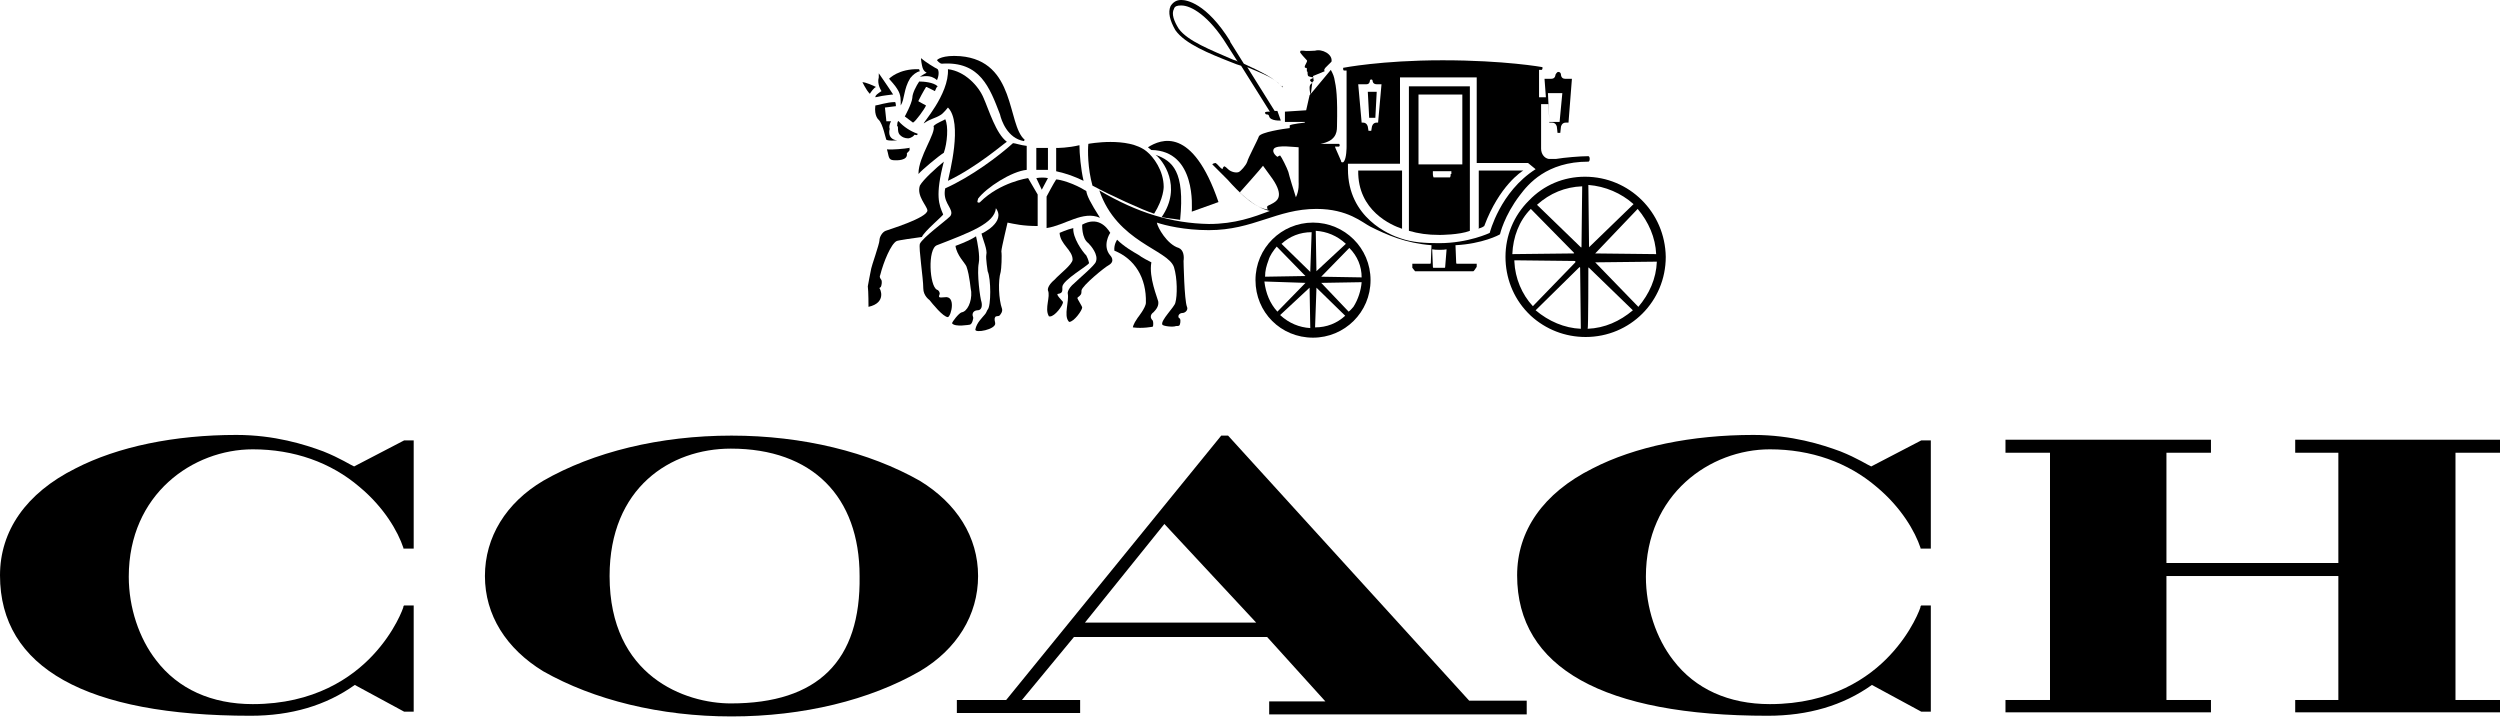
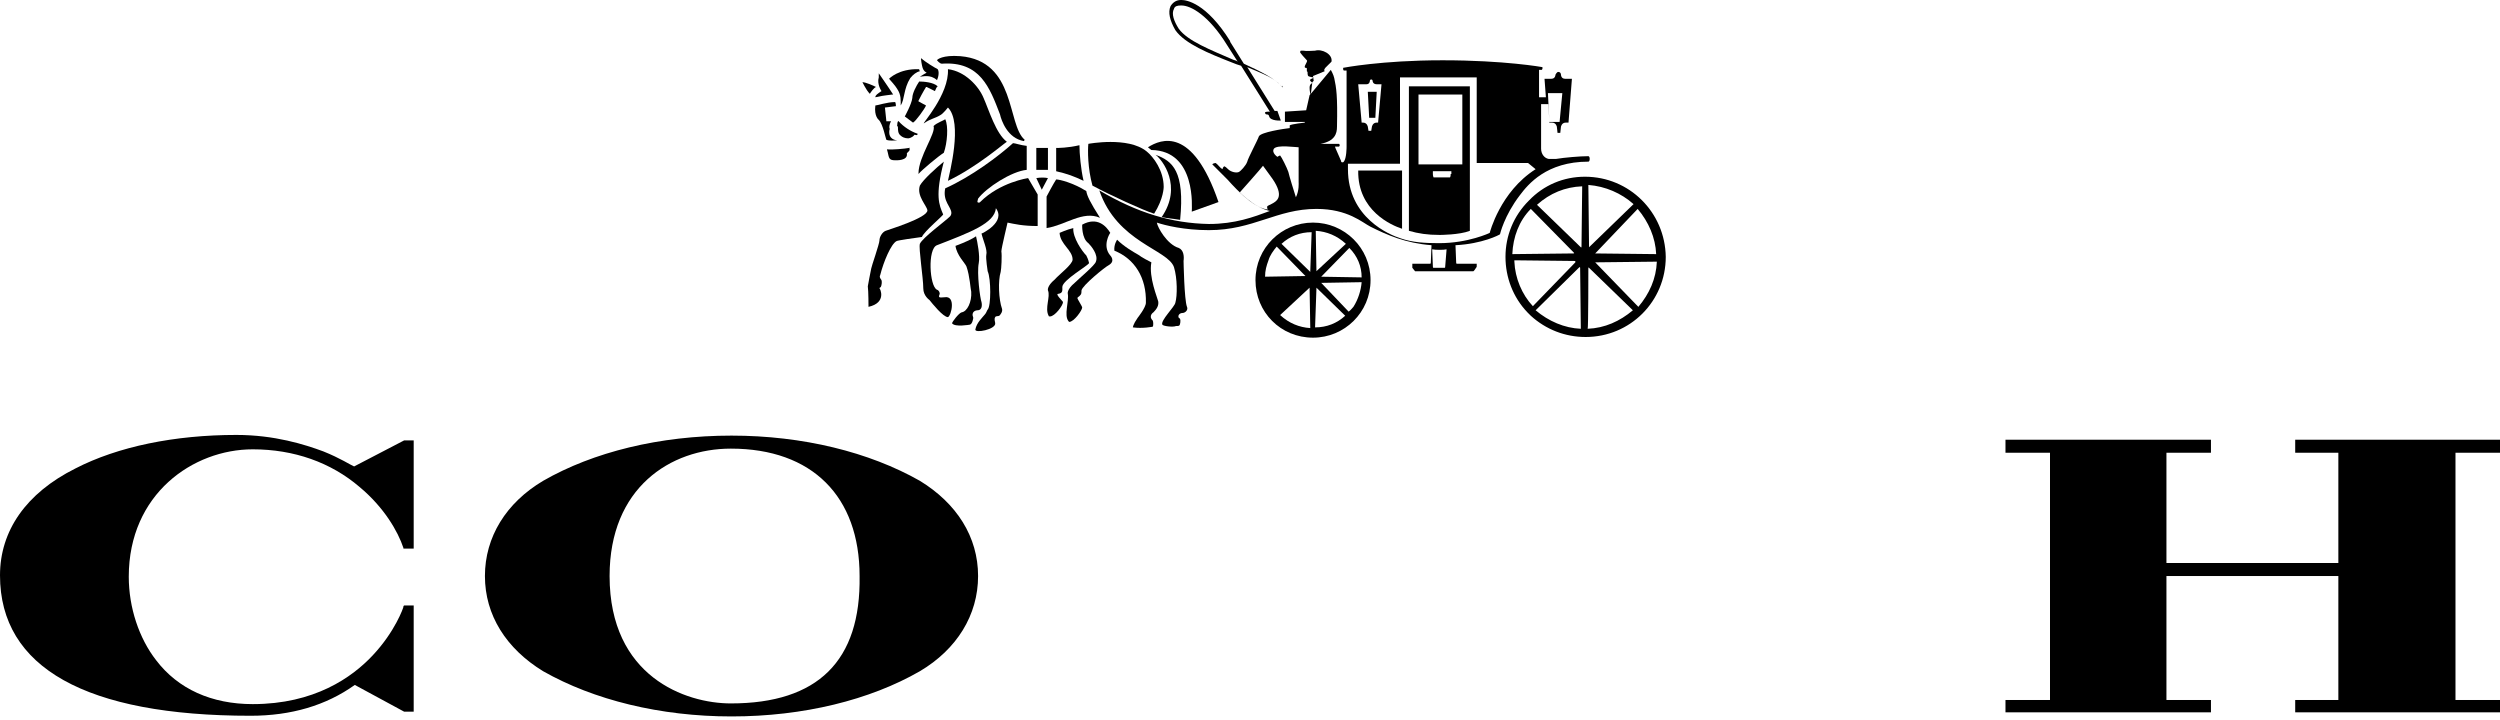
<svg xmlns="http://www.w3.org/2000/svg" width="347" height="100" viewBox="0 0 347 100" fill="none">
  <path d="M127.677 66.737C120.642 62.745 111.42 60.463 101.533 60.463C91.551 60.463 82.329 62.745 75.389 66.737C70.256 69.78 67.308 74.533 67.308 79.952C67.308 85.371 70.256 90.029 75.389 93.166C82.424 97.159 91.646 99.441 101.533 99.441C111.515 99.441 120.737 97.159 127.677 93.166C132.811 90.124 135.758 85.371 135.758 79.952C135.758 74.533 132.811 69.875 127.677 66.737ZM101.438 97.635C95.163 97.635 84.611 93.927 84.611 79.952C84.611 67.688 93.072 62.269 101.438 62.269C112.751 62.269 119.311 68.924 119.311 79.952C119.501 91.74 113.512 97.635 101.438 97.635Z" fill="black" />
  <path d="M347 62.84V61.033H318.575V62.84H324.564V78.145H300.702V62.84H306.881V61.318V61.033H278.361V62.84H284.54V97.159H278.361V98.871H306.881V97.159H300.702V79.952H324.564V97.159H318.575V98.871H346.81H347V97.159H340.821V62.84H347Z" fill="black" />
-   <path d="M170.458 60.463H169.507L139.656 97.159H132.811V98.966H149.923V97.159H141.842L149.067 88.413H175.877L183.958 97.35H176.162V99.156H211.908V97.254H203.922L170.458 60.463ZM150.589 86.417L161.616 72.727L174.356 86.417H150.589Z" fill="black" />
  <path d="M49.15 64.742C48.675 64.552 47.249 63.602 44.872 62.651C42.306 61.7 38.123 60.369 32.799 60.369C24.242 60.369 16.352 61.985 10.457 65.028C3.613 68.45 0 73.679 0 79.858C0 92.692 11.979 99.347 34.795 99.347C40.404 99.347 45.253 97.921 49.245 95.069L56.09 98.777H57.421V84.041H56.09L55.995 84.136V84.231C55.995 84.326 54.855 87.654 51.717 90.981C48.865 94.023 43.636 97.731 35.08 97.731C29.376 97.731 24.718 95.639 21.676 91.647C19.299 88.605 17.873 84.326 17.873 80.048C17.873 68.545 26.809 62.366 35.08 62.366C40.784 62.366 45.918 64.172 49.911 67.594C53.333 70.446 55.235 73.774 55.995 76.055V76.15H57.421V61.13H56.09L49.15 64.742Z" fill="black" />
-   <path d="M259.727 64.742C259.252 64.552 257.826 63.602 255.449 62.651C252.882 61.7 248.699 60.369 243.375 60.369C234.819 60.369 226.928 61.985 221.034 65.028C214.189 68.45 210.577 73.679 210.577 79.858C210.577 92.692 222.555 99.347 245.372 99.347C250.981 99.347 255.829 97.921 259.822 95.069L266.667 98.777H267.998V84.041H266.667L266.572 84.136V84.231C266.572 84.326 265.431 87.654 262.294 90.981C259.442 94.023 254.213 97.731 245.657 97.731C239.953 97.731 235.295 95.639 232.252 91.647C229.876 88.605 228.45 84.326 228.45 80.048C228.45 68.545 237.386 62.366 245.657 62.366C251.361 62.366 256.495 64.172 260.488 67.594C263.91 70.446 265.812 73.774 266.572 76.055V76.15H267.998V61.13H266.667L259.727 64.742Z" fill="black" />
  <path d="M194.605 31.753V23.672H188.521C188.426 29.281 193.179 31.277 194.605 31.753Z" fill="black" />
-   <path d="M205.158 31.753C205.348 31.658 205.633 31.658 206.013 31.372C208.105 25.763 211.242 23.767 211.432 23.672C209.531 23.672 206.679 23.672 205.253 23.672V31.753H205.158Z" fill="black" />
  <path d="M144.599 26.334L145.455 24.718C144.979 24.623 144.409 24.623 143.839 24.718L144.599 26.334Z" fill="black" />
  <path d="M150.398 25.098C150.018 23.482 149.828 21.295 149.828 20.154C148.212 20.535 146.881 20.535 146.596 20.535V23.767C148.212 24.147 148.972 24.432 150.398 25.098Z" fill="black" />
  <path d="M145.455 23.577V20.535C145.265 20.535 144.029 20.535 143.839 20.535V23.577C143.839 23.577 144.219 23.577 144.694 23.577C145.075 23.577 145.455 23.577 145.455 23.577Z" fill="black" />
  <path d="M160.19 29.662C161.521 27.57 161.521 25.954 161.521 25.954C161.521 23.672 160.095 21.771 159.145 21.01C156.578 18.919 151.064 19.965 151.064 19.965C150.969 20.82 150.969 23.387 151.634 25.764C154.106 27.095 158.669 29.186 160.19 29.662Z" fill="black" />
  <path d="M154.106 32.323C153.536 31.372 152.3 30.041 150.208 31.182C150.208 31.182 150.113 33.083 151.064 33.749C151.444 34.129 152.49 35.365 152.11 36.316C152.014 36.791 149.733 38.692 149.162 39.263C148.022 40.213 148.212 40.784 148.212 40.784C148.402 41.83 147.641 43.731 148.307 44.587C148.402 44.682 148.402 44.682 148.402 44.682C149.067 44.682 150.208 43.066 150.208 42.685C150.208 42.495 149.543 41.544 149.543 41.354C149.638 41.164 149.733 41.259 150.018 40.879C150.113 40.784 150.113 40.404 150.113 40.309C150.208 39.643 153.345 37.076 153.916 36.791C154.867 36.221 154.106 35.46 154.106 35.46C152.965 34.129 154.011 32.418 154.106 32.323Z" fill="black" />
  <path d="M142.698 24.718C142.698 24.718 138.8 25.288 136.043 28.045C135.853 28.235 135.663 28.045 135.663 28.045C135.663 28.045 135.663 27.855 135.758 27.57C136.899 26.049 140.416 23.767 142.508 23.577V20.249C141.652 20.154 140.891 19.869 140.606 19.869C138.61 21.675 134.807 24.527 131.195 26.144C130.814 27.95 132.05 28.71 132.05 29.566C132.05 29.756 131.955 29.946 131.86 30.041C131.195 30.707 128.057 32.989 127.677 33.844C127.487 34.415 128.152 38.598 128.152 40.024C128.152 41.069 129.008 41.64 129.008 41.64C129.388 42.115 130.909 44.017 131.575 44.017C132.05 43.826 132.716 40.974 131.099 41.26C130.244 41.355 130.244 41.26 130.434 40.784C130.434 40.594 130.339 40.309 130.054 40.214C129.008 39.738 128.723 34.51 130.054 34.034C134.712 32.228 138.039 30.992 138.23 28.901C139.656 30.802 136.328 32.418 136.233 32.418C136.423 33.274 137.089 34.7 136.899 35.365C136.804 35.841 137.089 37.647 137.089 37.647C137.564 38.693 137.564 42.495 137.089 42.971C136.994 43.066 136.899 43.446 136.708 43.636C136.328 44.112 135.568 44.777 135.378 45.728C135.282 46.298 138.23 45.728 138.135 44.872C138.135 44.682 137.944 44.302 138.135 44.017C138.23 43.826 138.515 43.922 138.705 43.826C138.895 43.636 139.18 43.256 139.085 42.876C138.61 41.545 138.515 38.978 138.895 37.742C138.99 37.362 139.085 35.46 138.99 34.89C138.99 34.415 139.846 30.992 139.846 30.897C140.796 31.087 141.937 31.372 144.029 31.372C144.029 30.327 144.029 29.946 144.029 26.999L142.698 24.718Z" fill="black" />
  <path d="M152.68 30.23C151.349 28.139 150.874 27.188 150.779 26.522C148.972 25.382 147.071 24.906 146.596 24.906C146.215 25.477 145.265 27.283 145.265 27.283C145.265 30.23 145.265 30.61 145.265 31.656C147.831 31.276 150.303 29.184 152.68 30.23Z" fill="black" />
  <path d="M161.236 30.136C162.187 30.326 162.662 30.326 163.803 30.516C164.469 23.766 162.757 22.34 160.381 21.484C161.331 22.15 164.183 25.858 161.236 30.136Z" fill="black" />
  <path d="M123.494 17.874C123.399 17.779 123.399 17.303 123.684 16.828C123.589 16.828 123.019 16.828 123.019 16.828C123.019 16.828 123.019 16.828 123.019 16.733L122.828 14.927L124.35 14.736C124.35 14.736 124.35 14.356 124.255 14.166C123.114 14.166 121.783 14.641 121.498 14.641C121.307 16.163 121.973 16.638 121.973 16.638C122.543 17.208 122.924 19.205 123.019 19.395C123.399 19.585 124.159 19.49 124.54 19.49C123.019 19.3 123.494 17.874 123.494 17.874Z" fill="black" />
  <path d="M131.194 16.543C131.004 16.733 130.054 17.018 129.578 17.494C129.959 18.444 127.487 21.772 127.487 24.053C127.487 24.148 127.487 24.053 127.487 24.148C127.962 23.578 130.244 21.677 131.004 21.201C131.48 19.87 131.67 17.494 131.194 16.543Z" fill="black" />
  <path d="M123.114 20.726C123.114 20.726 123.114 20.821 123.209 21.106C123.399 21.962 123.399 22.247 124.255 22.247C124.35 22.247 126.061 22.342 125.871 21.296C125.871 21.201 126.346 20.916 126.251 20.726C126.251 20.346 126.156 20.536 126.156 20.536C125.681 20.631 123.779 20.821 123.114 20.726Z" fill="black" />
  <path d="M122.353 12.644C121.783 13.024 121.498 13.214 121.498 13.499C121.593 13.499 121.973 13.404 122.448 13.309C122.638 13.309 122.924 13.214 123.114 13.214C123.304 13.214 123.684 13.119 123.969 13.119C123.304 12.073 121.973 10.172 121.973 10.172C121.973 10.172 121.973 10.267 121.973 10.742C121.688 11.693 122.353 12.644 122.353 12.644Z" fill="black" />
  <path d="M130.909 29.756C130.339 28.425 129.769 27.189 131.004 22.436C129.959 23.291 128.152 24.907 127.677 25.763C127.202 27.189 128.628 28.52 128.723 29.185C128.818 30.231 123.114 31.942 122.924 32.038C122.448 32.228 122.068 32.893 122.068 33.368C122.068 33.844 120.927 37.076 120.927 37.266C120.832 37.647 120.452 39.738 120.452 39.738C120.547 40.404 120.547 42.59 120.547 42.59C123.114 42.02 122.163 40.023 122.068 40.023C122.068 39.928 122.163 39.928 122.258 39.833C122.353 39.643 122.448 39.168 122.353 38.882C121.973 38.407 122.163 38.217 122.163 38.217C122.638 36.316 123.684 33.844 124.445 33.464C124.54 33.368 127.202 32.988 127.962 32.893C128.247 32.133 131.004 29.851 130.909 29.756Z" fill="black" />
  <path d="M150.779 35.461C150.208 34.891 148.877 32.989 148.972 31.658C148.117 31.848 147.071 32.324 147.071 32.324C147.166 33.94 148.877 34.7 148.877 36.031C148.877 36.697 146.976 38.123 146.406 38.788C145.265 39.739 145.455 40.309 145.455 40.309C145.835 41.165 144.979 42.781 145.55 43.827C145.55 43.922 145.645 43.922 145.74 43.922C146.406 43.922 147.546 42.401 147.546 41.926C147.546 41.831 146.406 40.785 146.881 40.785C147.546 40.69 147.451 40.309 147.451 39.834C147.451 38.883 151.159 36.792 151.159 36.507C151.064 36.031 150.874 35.651 150.779 35.461Z" fill="black" />
  <path d="M132.621 34.13C132.811 35.461 133.951 36.507 134.142 36.982C134.617 38.313 134.712 40.214 134.807 40.499C134.902 41.925 134.237 43.256 133.476 43.351C133.096 43.447 132.145 44.682 132.145 44.873C132.525 45.443 134.617 45.063 134.617 45.063C134.997 44.968 135.092 44.112 135.092 44.112C134.712 43.161 135.568 43.066 135.663 43.066C136.518 43.066 136.233 41.925 136.233 41.925C136.043 41.45 135.568 37.932 135.853 36.507C136.043 35.556 135.663 33.559 135.473 32.799C134.902 33.179 134.142 33.559 132.621 34.13Z" fill="black" />
  <path d="M159.335 20.441C159.43 20.536 159.81 20.821 159.81 20.821C166.085 20.916 165.419 28.902 165.419 29.377L169.127 28.046C165.514 17.494 161.141 19.3 159.335 20.441Z" fill="black" />
  <path d="M160.761 41.83C160.666 41.354 159.43 38.502 159.81 36.411C159.62 36.316 158.479 35.745 158.004 35.365C157.338 34.985 156.007 34.224 155.057 33.273C155.057 33.273 154.581 33.939 154.676 34.794C157.529 35.935 159.145 38.597 159.05 42.02C159.05 42.685 157.909 44.111 157.909 44.111C157.243 45.062 157.243 45.442 157.243 45.442C158.574 45.632 160 45.347 160 45.347C160.095 45.252 160.095 44.682 160 44.492C159.335 43.826 160.095 43.351 160.095 43.351C160.571 42.875 160.856 42.4 160.761 41.83Z" fill="black" />
  <path d="M130.054 11.122C130.434 10.267 130.244 9.696 130.149 9.601C129.768 9.411 128.342 8.555 127.867 8.08C127.772 8.08 127.962 9.126 128.057 9.411C128.247 9.981 128.628 10.076 128.628 10.076C128.628 10.076 127.962 10.457 127.677 10.647C128.057 10.647 129.103 10.267 130.054 11.122Z" fill="black" />
  <path d="M126.726 17.019C127.107 16.828 128.342 15.117 128.533 14.642L127.487 14.071C127.487 14.071 127.487 14.071 127.487 13.976C128.057 12.836 128.533 12.075 128.533 12.075C128.533 12.075 128.533 12.075 128.628 12.075L129.768 12.645C129.959 12.17 129.959 12.17 130.149 11.98C129.578 11.409 128.152 11.315 127.582 11.315C127.202 11.885 126.631 12.931 126.631 13.596C126.536 14.452 125.585 16.163 125.585 16.163L126.726 17.019Z" fill="black" />
  <path d="M124.73 16.827C124.635 16.732 124.54 17.017 124.54 17.303C124.445 17.493 124.635 17.493 124.635 17.683C124.635 18.063 124.635 18.538 125.015 18.824C125.205 19.014 125.585 19.204 126.061 19.204C126.156 19.204 126.631 19.109 126.916 18.729C127.011 18.634 127.107 18.824 127.297 18.729C127.392 18.634 127.392 18.538 127.297 18.538C126.441 18.253 125.395 17.588 124.73 16.827Z" fill="black" />
  <path d="M138.8 15.877C138.99 16.732 139.846 19.204 142.127 19.584L142.222 19.394C139.751 17.302 141.082 8.461 133.286 7.796C130.814 7.606 130.054 8.271 130.054 8.366C130.054 8.366 130.434 8.841 130.719 8.841C136.043 8.461 137.374 12.169 138.8 15.877Z" fill="black" />
  <path d="M136.518 13.594C135.853 11.978 133.952 9.887 131.575 9.602C131.765 13.119 127.867 17.302 128.247 17.112C129.198 16.447 129.768 16.447 130.529 15.971C130.909 15.781 131.575 14.925 131.575 14.925C133.666 17.017 131.765 24.147 131.575 25.098C135.568 23.196 139.275 19.964 139.751 19.679C138.23 18.538 137.279 15.306 136.518 13.594Z" fill="black" />
  <path d="M120.737 13.024C120.832 12.834 121.307 12.168 121.593 12.073C121.212 11.883 120.167 11.408 119.691 11.408C119.691 11.313 120.167 12.454 120.737 13.024Z" fill="black" />
  <path d="M204.017 11.979H195.556V32.038C196.887 32.418 198.123 32.608 199.834 32.608C199.834 32.608 202.591 32.608 204.017 32.038C204.017 27.285 204.017 11.979 204.017 11.979ZM201.355 24.147C201.355 24.528 201.26 24.623 201.26 24.623H200.119H198.978C198.978 24.623 198.883 24.433 198.883 24.147C198.883 24.052 198.883 23.767 198.883 23.767H201.45V24.147H201.355ZM202.876 22.816C202.876 22.816 201.735 22.816 199.834 22.816C198.028 22.816 196.887 22.816 196.887 22.816V13.119H202.971V22.816H202.876Z" fill="black" />
  <path d="M190.898 16.353L191.088 12.74H189.852L190.042 16.353H190.898Z" fill="black" />
  <path d="M181.771 13.216L181.296 15.307L178.348 15.497V16.923H181.105V17.018C181.105 17.018 179.299 17.209 179.014 17.399C179.014 17.399 179.014 17.589 179.014 17.779C178.158 17.874 175.021 18.349 174.736 18.92C174.546 19.49 173.215 21.962 173.12 22.437C172.93 23.008 172.169 23.768 171.979 23.863C171.599 24.053 170.838 23.863 170.458 23.483C170.363 23.388 169.982 23.008 169.887 23.103C169.792 23.198 169.697 23.293 169.697 23.483C169.317 23.293 169.127 22.913 168.747 22.628C168.747 22.628 168.556 22.628 168.366 22.723C168.176 22.818 168.366 22.913 168.366 22.913C168.937 23.483 169.697 24.244 170.363 24.909C171.979 26.715 174.07 28.807 176.257 29.282C173.975 30.138 171.408 31.089 167.796 31.089C162.662 30.994 157.909 29.567 152.585 26.43C155.057 33.655 162.092 34.606 162.947 37.078C163.423 38.599 163.423 41.071 163.138 42.021C163.042 42.592 161.046 44.493 161.331 45.064C161.426 45.254 162.757 45.444 163.233 45.254C163.423 45.254 163.613 45.254 163.708 45.159C163.803 45.064 163.898 44.493 163.803 44.303C163.803 44.208 163.613 44.113 163.613 44.113C163.423 43.733 163.803 43.447 164.088 43.447C164.564 43.447 164.944 42.972 164.754 42.592C164.373 41.641 164.278 36.222 164.278 36.222C164.373 35.557 164.278 34.701 163.613 34.416C161.997 33.941 160.666 31.564 160.571 30.898C161.711 31.279 164.373 31.944 167.796 31.944C173.975 31.944 177.208 28.997 182.722 28.997C187.095 28.997 189.091 30.898 190.232 31.469C192.514 32.61 195.081 33.751 198.693 34.036L198.598 36.412C198.598 36.508 198.598 36.602 198.503 36.602H196.031C196.031 36.602 196.031 36.698 196.031 36.983C196.031 37.078 196.031 37.173 196.031 37.173L196.411 37.648C197.362 37.648 203.637 37.648 204.492 37.648C204.587 37.648 204.873 37.173 204.873 37.173C204.873 37.173 204.968 37.078 204.968 36.983C204.968 36.793 204.968 36.602 204.968 36.602H202.211C202.116 36.602 202.116 36.508 202.116 36.412L202.021 34.036C205.728 33.846 208.105 32.61 208.2 32.515C208.2 32.515 208.77 29.948 210.957 27.096C212.098 25.575 214.665 22.437 220.464 22.437C220.464 22.437 220.654 22.437 220.654 22.057C220.654 21.677 220.464 21.677 220.464 21.677C219.323 21.677 217.136 21.867 215.996 22.057C215.52 22.057 215.14 22.057 214.95 22.057C214.379 21.962 213.904 21.392 213.904 20.631C213.904 20.536 213.904 16.163 213.904 14.452H214.95L215.045 17.018H215.425C215.996 17.018 216.091 17.589 216.091 17.589L216.186 18.445H216.566L216.661 17.589C216.661 17.589 216.756 17.018 217.327 17.018H217.707L218.182 10.934H217.231C216.661 10.934 216.661 10.364 216.661 10.364C216.661 10.364 216.661 9.983 216.281 9.983C216.091 9.983 215.901 10.364 215.901 10.364C215.901 10.364 215.901 10.934 215.33 10.934H214.379L214.57 13.501H213.619C213.619 13.311 213.619 9.698 213.619 9.698H213.999C213.999 9.698 214.094 9.603 214.094 9.508C214.094 9.413 214.094 9.318 214.094 9.318C214.094 9.318 208.865 8.367 200.214 8.367C191.753 8.367 186.429 9.413 186.429 9.413C186.429 9.413 186.429 9.508 186.429 9.603C186.429 9.698 186.524 9.793 186.524 9.793H186.905V20.346C186.905 20.441 186.905 21.962 186.524 22.437C186.429 22.532 186.429 22.532 186.334 22.532C186.144 22.532 186.144 22.437 186.144 22.342C185.954 21.867 185.288 20.441 185.288 20.346H185.859C185.859 20.346 185.954 20.251 185.954 20.156C185.954 20.061 185.859 19.966 185.859 19.966H183.292C185.288 19.585 185.574 18.54 185.574 17.589C185.669 13.311 185.479 12.17 185.193 10.839C185.098 10.364 184.718 9.698 184.718 9.698L182.341 12.55L181.771 13.216ZM216.851 12.931L216.471 16.923H215.045L214.855 12.931H216.851ZM176.447 28.332C176.352 28.427 175.877 28.522 175.877 28.712C175.877 28.902 175.877 28.902 175.972 29.092C174.641 28.902 173.405 27.951 172.074 26.715C172.169 26.62 175.116 23.293 175.306 23.008C175.687 23.578 176.732 24.909 176.922 25.289C178.158 27.381 177.208 27.951 176.447 28.332ZM179.87 27.381C179.679 26.811 178.919 24.339 178.824 23.863C178.634 23.293 177.873 21.772 177.683 21.582C177.588 21.582 177.303 21.772 177.303 21.772C177.303 21.772 176.447 21.201 176.827 20.631C177.303 20.061 179.775 20.441 180.25 20.441V25.289C180.25 25.384 180.345 26.43 179.87 27.381ZM189.662 11.695C190.137 11.695 190.137 11.219 190.137 11.219C190.137 11.219 190.137 11.029 190.327 11.029C190.517 11.029 190.517 11.219 190.517 11.219C190.517 11.219 190.517 11.695 191.088 11.695H191.753L191.278 17.018H191.088C190.517 17.018 190.422 17.589 190.422 17.589L190.327 18.159H189.947L189.852 17.589C189.852 17.589 189.757 17.018 189.186 17.018H188.996L188.521 11.695H189.662ZM200.595 36.983C200.595 37.078 200.595 37.173 200.499 37.173H198.978C198.883 37.173 198.883 37.078 198.883 36.983L198.788 34.606C199.264 34.701 200.404 34.701 200.785 34.606L200.595 36.983ZM206.774 32.325C206.774 32.325 203.827 33.751 199.739 33.751C197.838 33.751 196.031 33.655 194.415 33.085C192.894 32.61 187.095 30.233 187.095 23.483V22.723H194.32V10.744H204.968V22.628H212.098L213.144 23.483C208.2 26.62 206.774 32.325 206.774 32.325Z" fill="black" />
  <path d="M177.968 12.074C177.018 10.933 175.116 9.982 172.644 8.841L170.743 5.799C170.743 5.799 170.743 5.799 170.743 5.704C167.416 0.38 164.659 0 163.993 0H163.898C163.233 0 162.757 0.38 162.472 0.856C162.092 1.711 162.377 2.852 163.138 4.183C164.468 6.084 167.796 7.415 170.933 8.651C171.408 8.841 171.884 9.032 172.264 9.127L176.257 15.496H176.162C175.972 15.496 175.496 15.496 175.591 15.686C175.687 16.067 176.067 15.686 176.162 16.162C176.352 16.827 177.778 16.732 177.778 16.732L177.303 15.401H176.922L173.12 9.317C175.116 10.172 176.922 10.838 177.778 11.884L177.873 11.979C177.968 11.979 177.968 11.979 177.968 11.884C178.063 12.169 178.063 12.169 177.968 12.074ZM171.123 8.271C168.081 6.94 164.849 5.704 163.613 3.993C162.947 2.947 162.567 1.901 162.947 1.236C163.042 0.856 163.423 0.761 163.898 0.761C163.898 0.761 163.898 0.761 163.993 0.761C165.324 0.761 167.796 2.187 170.268 6.179L171.789 8.556C171.599 8.366 171.313 8.366 171.123 8.271Z" fill="black" />
  <path d="M127.582 9.602C124.73 9.507 123.399 10.933 123.399 10.933C123.399 10.933 124.35 11.979 124.54 12.359C125.11 13.215 125.015 13.975 125.015 14.641C125.585 13.785 125.395 12.359 126.346 10.838C126.726 10.363 127.202 9.982 127.677 9.887C127.582 9.697 127.582 9.697 127.582 9.602Z" fill="black" />
  <path d="M181.961 12.929L182.151 11.408L182.341 11.218L182.246 10.553L183.862 9.887C183.767 9.697 183.767 9.697 183.958 9.412C184.053 9.317 184.623 8.746 184.813 8.556C185.003 7.51 183.482 6.75 182.532 7.035C182.151 7.035 181.391 7.13 180.915 7.035C180.82 7.035 180.535 7.035 180.535 7.035L180.44 7.225C180.44 7.32 181.105 8.081 181.391 8.366C181.581 8.556 180.82 9.317 181.201 9.412C181.201 9.412 181.391 9.412 181.391 9.507C181.391 9.507 181.391 9.697 181.391 9.887L181.486 9.982C181.486 10.077 181.486 10.457 181.581 10.553C181.676 10.648 182.246 10.743 182.246 10.743C182.246 10.743 182.246 10.743 182.246 10.838L182.056 10.933C181.961 10.933 181.676 11.123 181.961 11.313C182.056 11.408 182.151 11.503 182.151 11.503C182.056 11.598 181.771 11.693 181.771 12.169C181.771 12.644 181.866 13.024 181.961 13.214V12.929Z" fill="black" />
-   <path d="M182.246 30.896C177.873 30.896 174.261 34.414 174.261 38.882C174.261 43.35 177.778 46.868 182.246 46.868C186.619 46.868 190.232 43.35 190.232 38.882C190.232 34.414 186.619 30.896 182.246 30.896ZM182.817 37.551L182.722 37.646L182.627 32.037C184.148 32.132 185.574 32.703 186.81 33.844L182.817 37.551ZM182.722 40.023V39.928L186.715 43.826C185.574 44.871 184.148 45.442 182.532 45.442L182.722 40.023ZM188.996 38.502L183.387 38.407L187.285 34.414C188.426 35.555 188.996 36.981 188.996 38.502ZM187.19 43.255L183.387 39.263L188.996 39.167C188.901 40.308 188.521 41.544 187.855 42.59C187.665 42.78 187.475 43.065 187.19 43.255ZM181.201 38.312L175.592 38.407C175.592 37.551 175.782 36.886 176.067 36.125C176.257 35.46 176.732 34.794 177.208 34.224L180.915 38.027L181.201 38.312ZM181.771 39.928C181.771 39.928 181.771 39.833 181.771 39.928L181.866 45.537C180.345 45.442 178.919 44.872 177.683 43.731L181.771 39.928ZM181.866 37.646V37.741L177.873 33.844C179.014 32.798 180.44 32.227 182.056 32.227L181.866 37.646ZM181.201 39.263C181.296 39.263 181.201 39.263 181.201 39.263L177.303 43.255C176.257 42.115 175.687 40.688 175.496 39.072L181.201 39.263Z" fill="black" />
+   <path d="M182.246 30.896C177.873 30.896 174.261 34.414 174.261 38.882C174.261 43.35 177.778 46.868 182.246 46.868C186.619 46.868 190.232 43.35 190.232 38.882C190.232 34.414 186.619 30.896 182.246 30.896ZM182.817 37.551L182.722 37.646L182.627 32.037C184.148 32.132 185.574 32.703 186.81 33.844L182.817 37.551ZM182.722 40.023V39.928L186.715 43.826C185.574 44.871 184.148 45.442 182.532 45.442L182.722 40.023ZM188.996 38.502L183.387 38.407L187.285 34.414C188.426 35.555 188.996 36.981 188.996 38.502ZM187.19 43.255L183.387 39.263L188.996 39.167C188.901 40.308 188.521 41.544 187.855 42.59C187.665 42.78 187.475 43.065 187.19 43.255ZM181.201 38.312L175.592 38.407C175.592 37.551 175.782 36.886 176.067 36.125C176.257 35.46 176.732 34.794 177.208 34.224L180.915 38.027L181.201 38.312ZM181.771 39.928C181.771 39.928 181.771 39.833 181.771 39.928L181.866 45.537C180.345 45.442 178.919 44.872 177.683 43.731L181.771 39.928ZM181.866 37.646V37.741L177.873 33.844C179.014 32.798 180.44 32.227 182.056 32.227L181.866 37.646ZM181.201 39.263C181.296 39.263 181.201 39.263 181.201 39.263L177.303 43.255L181.201 39.263Z" fill="black" />
  <path d="M219.989 24.529C217.041 24.529 214.284 25.67 212.193 27.857C210.101 29.948 208.961 32.705 208.961 35.652C208.961 38.504 210.006 41.261 212.003 43.353C212.098 43.448 212.193 43.543 212.383 43.733L212.478 43.828C214.57 45.73 217.231 46.775 220.084 46.775C226.263 46.775 231.207 41.832 231.207 35.652C231.112 29.473 226.168 24.529 219.989 24.529ZM226.738 28.332L220.654 34.226L220.559 34.321V34.226L220.464 25.67C222.841 25.86 225.027 26.811 226.738 28.332ZM220.464 37.173C220.464 37.173 220.464 37.078 220.559 37.173L226.643 43.068C224.837 44.589 222.745 45.539 220.369 45.635C220.464 45.635 220.464 37.173 220.464 37.173ZM221.415 35.177L227.309 28.997C228.83 30.804 229.781 32.99 229.876 35.272L221.415 35.177ZM221.415 36.413L229.971 36.318C229.876 38.694 228.925 40.786 227.404 42.592L221.415 36.413ZM219.513 34.226C219.513 34.226 219.513 34.416 219.418 34.321L213.334 28.427C215.14 26.811 217.231 25.955 219.608 25.86L219.513 34.226ZM219.228 37.078C219.228 37.078 219.323 37.078 219.323 37.173L219.418 45.635C217.136 45.539 214.95 44.589 213.144 43.068L219.228 37.078ZM218.372 34.987L218.467 35.082C218.562 35.177 218.372 35.177 218.372 35.177L209.911 35.272C210.006 32.895 210.862 30.614 212.478 28.997L218.372 34.987ZM210.101 36.128L218.562 36.223C218.658 36.223 218.658 36.223 218.658 36.318V36.413L212.763 42.497C211.242 40.881 210.292 38.599 210.196 36.318V36.128H210.101Z" fill="black" />
</svg>